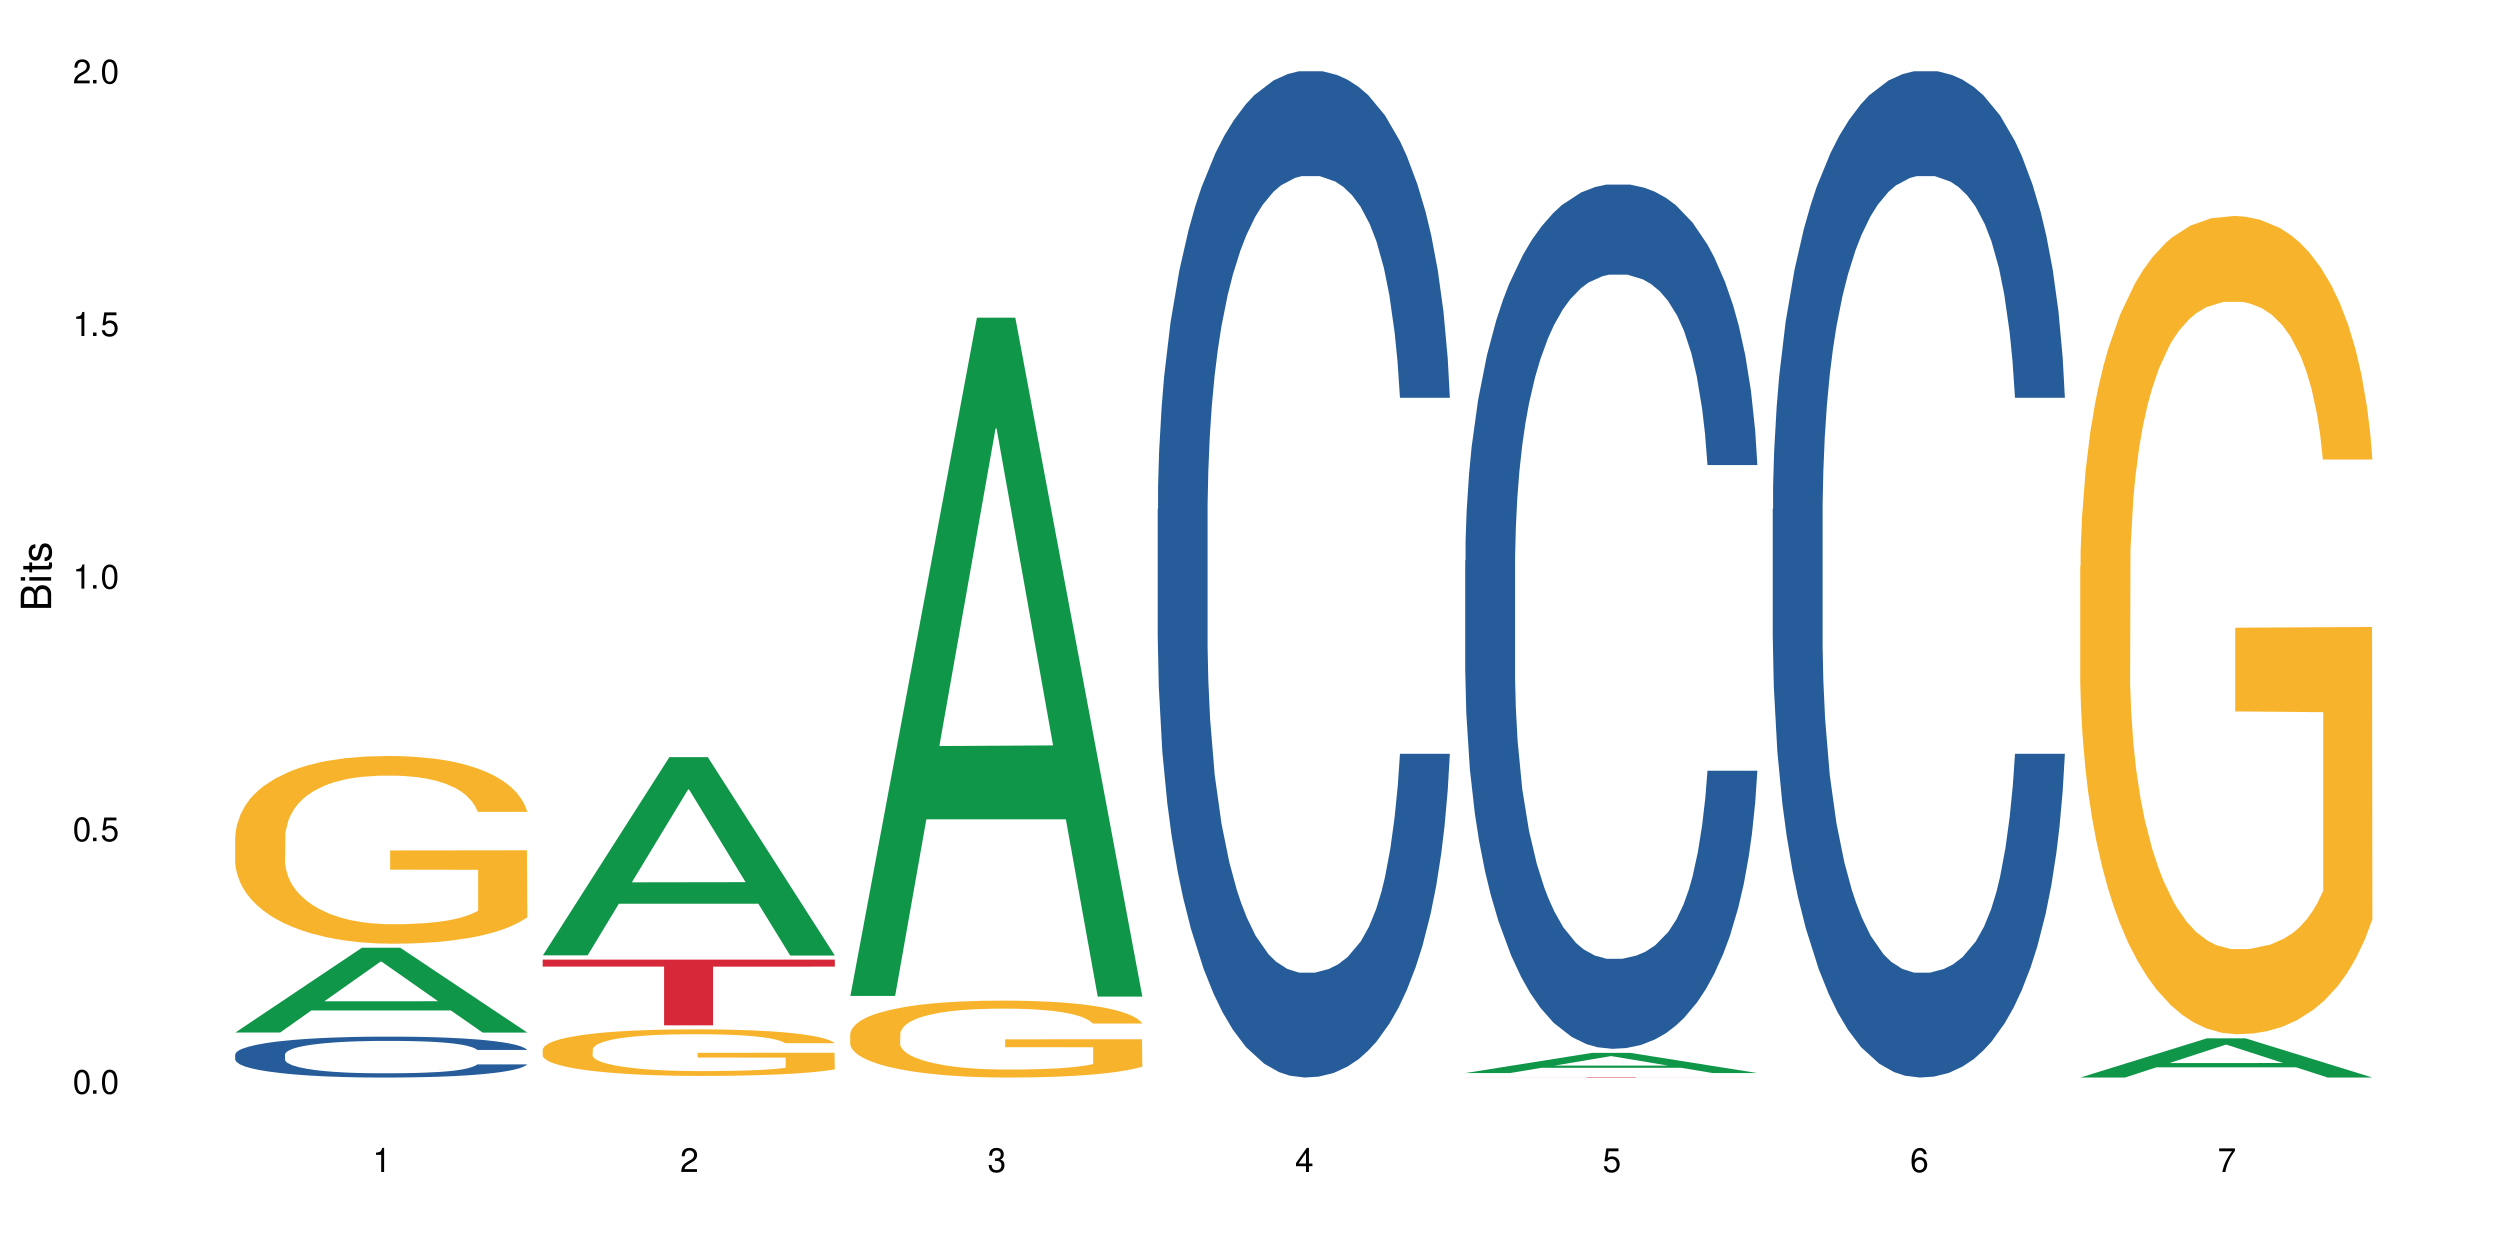
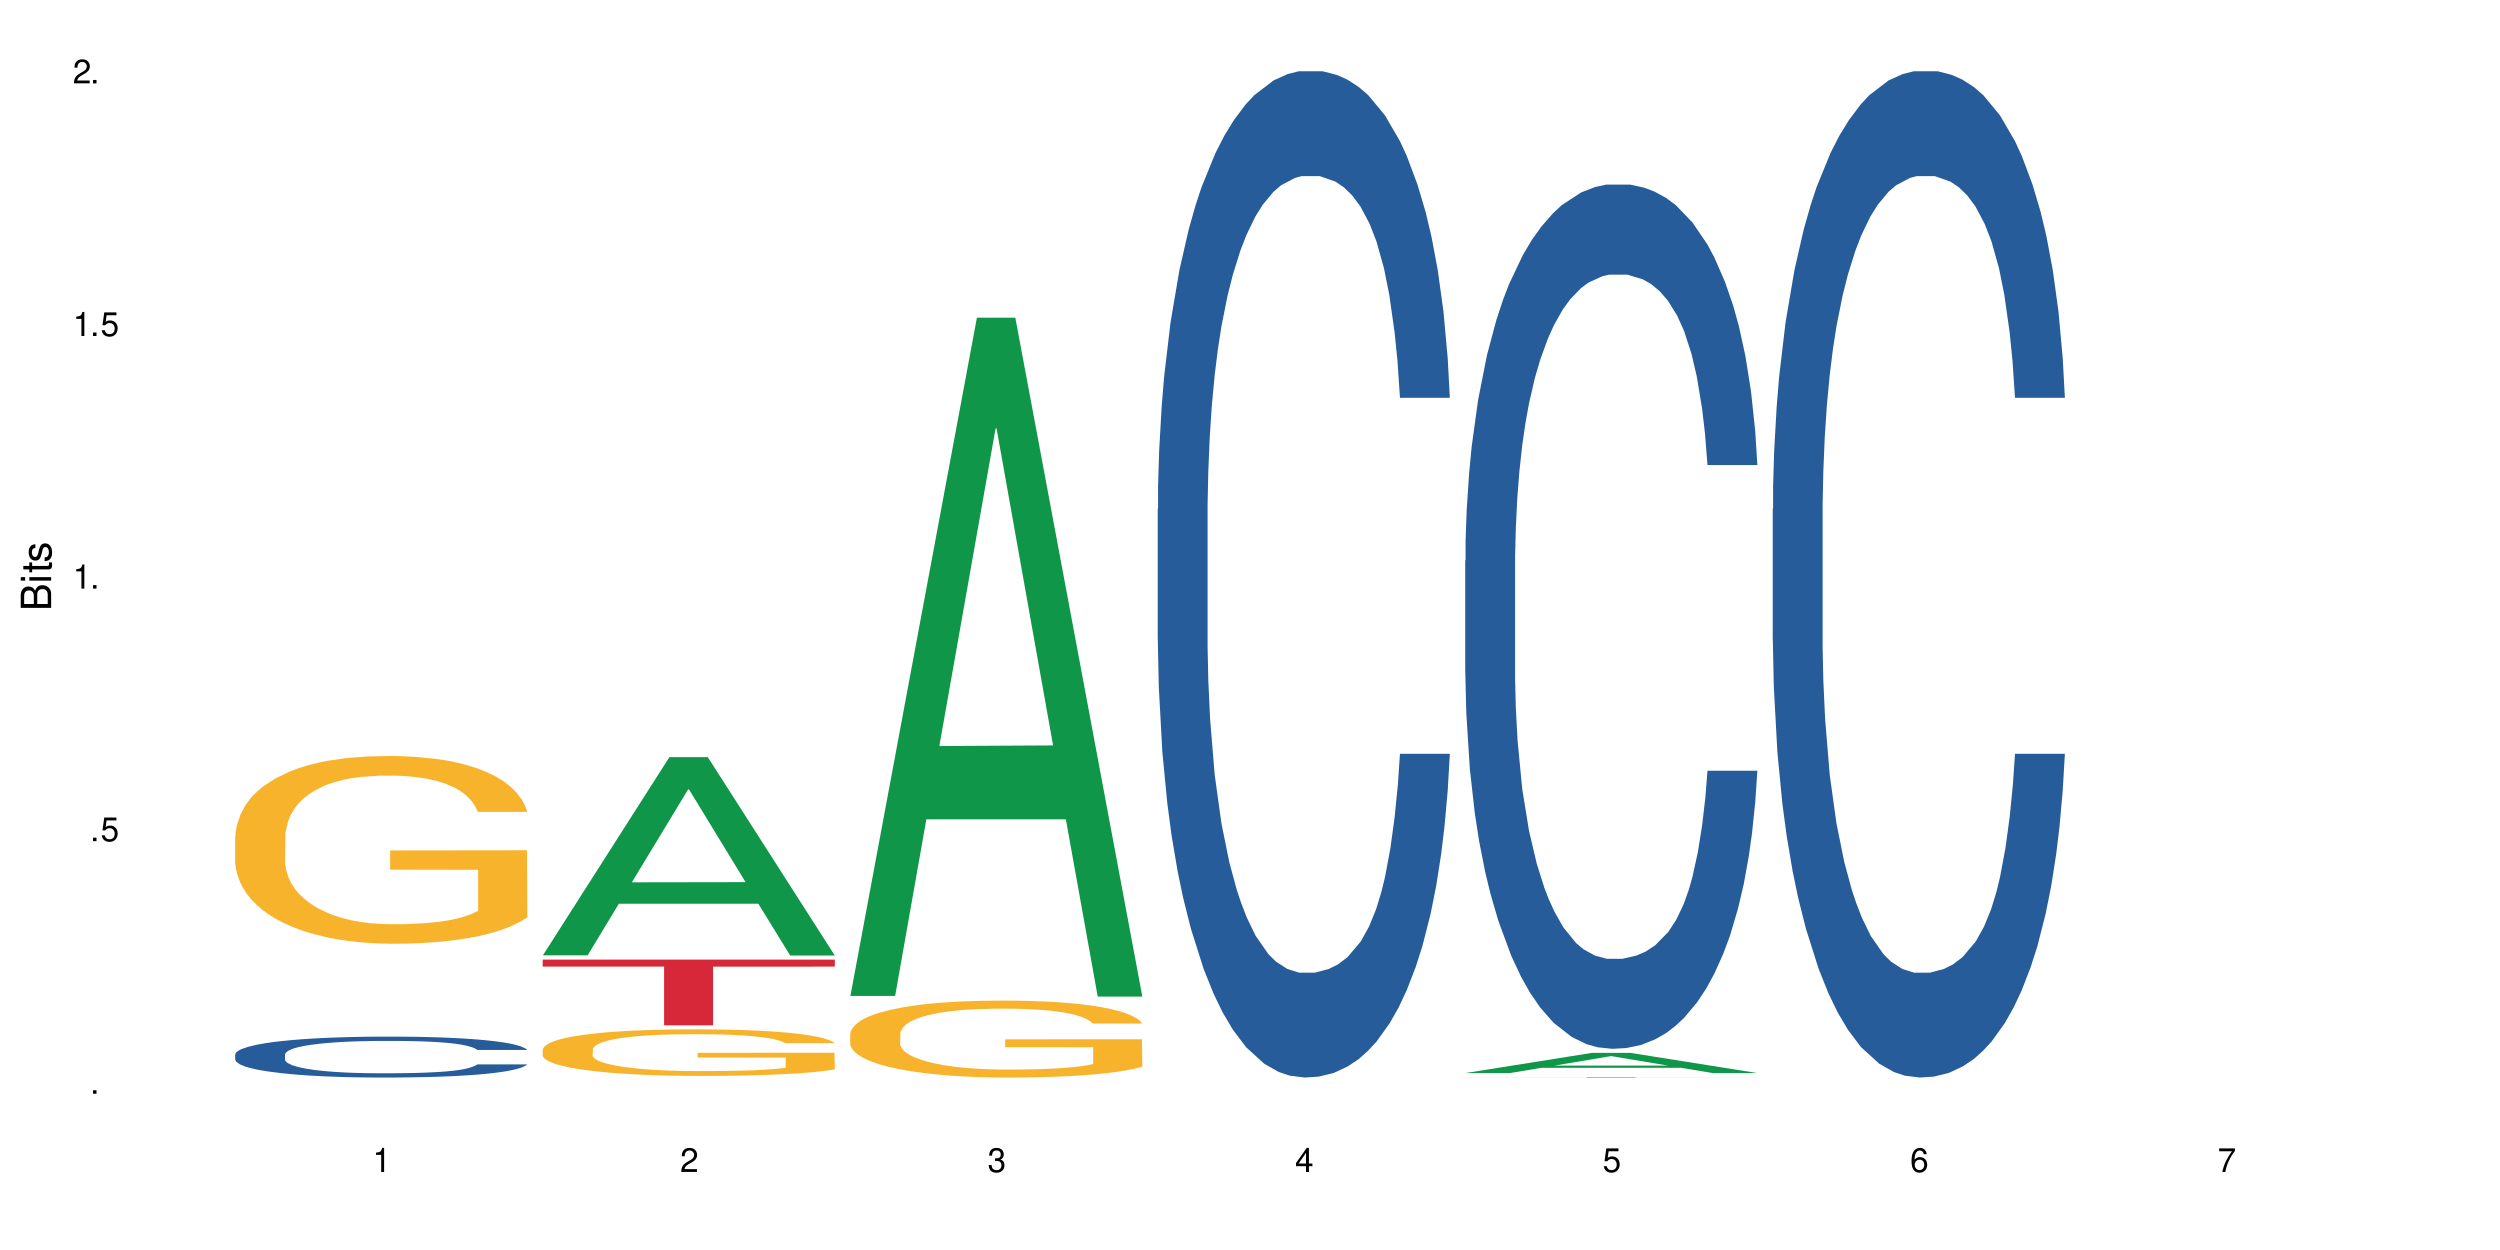
<svg xmlns="http://www.w3.org/2000/svg" xmlns:xlink="http://www.w3.org/1999/xlink" width="720" height="360" viewBox="0 0 720 360">
  <defs>
    <g>
      <g id="glyph-0-0">
</g>
      <g id="glyph-0-1">
-         <path d="M 2.641 -6.938 C 2 -6.938 1.422 -6.656 1.078 -6.172 C 0.641 -5.562 0.406 -4.641 0.406 -3.359 C 0.406 -1.016 1.188 0.219 2.641 0.219 C 4.078 0.219 4.859 -1.016 4.859 -3.297 C 4.859 -4.641 4.656 -5.547 4.203 -6.172 C 3.844 -6.656 3.281 -6.938 2.641 -6.938 Z M 2.641 -6.188 C 3.547 -6.188 4 -5.25 4 -3.375 C 4 -1.406 3.562 -0.484 2.625 -0.484 C 1.734 -0.484 1.281 -1.438 1.281 -3.344 C 1.281 -5.25 1.734 -6.188 2.641 -6.188 Z M 2.641 -6.188 " />
-       </g>
+         </g>
      <g id="glyph-0-2">
        <path d="M 1.828 -1 L 0.828 -1 L 0.828 0 L 1.828 0 Z M 1.828 -1 " />
      </g>
      <g id="glyph-0-3">
        <path d="M 4.562 -6.797 L 1.062 -6.797 L 0.547 -3.094 L 1.328 -3.094 C 1.719 -3.562 2.047 -3.734 2.578 -3.734 C 3.484 -3.734 4.062 -3.109 4.062 -2.094 C 4.062 -1.125 3.484 -0.531 2.578 -0.531 C 1.828 -0.531 1.375 -0.906 1.188 -1.672 L 0.328 -1.672 C 0.453 -1.109 0.547 -0.844 0.75 -0.594 C 1.125 -0.078 1.828 0.219 2.594 0.219 C 3.969 0.219 4.922 -0.781 4.922 -2.219 C 4.922 -3.562 4.031 -4.484 2.719 -4.484 C 2.25 -4.484 1.859 -4.359 1.469 -4.062 L 1.734 -5.969 L 4.562 -5.969 Z M 4.562 -6.797 " />
      </g>
      <g id="glyph-0-4">
        <path d="M 2.484 -4.938 L 2.484 0 L 3.328 0 L 3.328 -6.938 L 2.766 -6.938 C 2.469 -5.875 2.281 -5.734 0.984 -5.562 L 0.984 -4.938 Z M 2.484 -4.938 " />
      </g>
      <g id="glyph-0-5">
        <path d="M 4.859 -0.828 L 1.281 -0.828 C 1.359 -1.406 1.672 -1.781 2.5 -2.281 L 3.469 -2.828 C 4.406 -3.344 4.906 -4.062 4.906 -4.906 C 4.906 -5.484 4.672 -6.031 4.266 -6.406 C 3.859 -6.766 3.375 -6.938 2.719 -6.938 C 1.859 -6.938 1.219 -6.625 0.844 -6.031 C 0.609 -5.672 0.5 -5.234 0.484 -4.531 L 1.328 -4.531 C 1.359 -5.016 1.406 -5.281 1.531 -5.516 C 1.75 -5.938 2.188 -6.203 2.703 -6.203 C 3.469 -6.203 4.031 -5.641 4.031 -4.891 C 4.031 -4.344 3.719 -3.859 3.125 -3.516 L 2.234 -3 C 0.812 -2.172 0.406 -1.531 0.328 -0.016 L 4.859 -0.016 Z M 4.859 -0.828 " />
      </g>
      <g id="glyph-0-6">
        <path d="M 2.125 -3.188 L 2.578 -3.188 C 3.5 -3.188 3.984 -2.766 3.984 -1.922 C 3.984 -1.062 3.469 -0.531 2.594 -0.531 C 1.656 -0.531 1.203 -1 1.156 -2.016 L 0.312 -2.016 C 0.344 -1.453 0.438 -1.094 0.609 -0.781 C 0.953 -0.109 1.625 0.219 2.547 0.219 C 3.953 0.219 4.859 -0.625 4.859 -1.938 C 4.859 -2.828 4.516 -3.297 3.703 -3.594 C 4.344 -3.844 4.656 -4.328 4.656 -5.031 C 4.656 -6.219 3.875 -6.938 2.578 -6.938 C 1.203 -6.938 0.484 -6.172 0.453 -4.703 L 1.297 -4.703 C 1.312 -5.125 1.344 -5.359 1.453 -5.578 C 1.641 -5.969 2.062 -6.203 2.594 -6.203 C 3.344 -6.203 3.797 -5.75 3.797 -5 C 3.797 -4.516 3.609 -4.219 3.25 -4.047 C 3.016 -3.953 2.703 -3.922 2.125 -3.906 Z M 2.125 -3.188 " />
      </g>
      <g id="glyph-0-7">
        <path d="M 3.141 -1.672 L 3.141 0 L 3.984 0 L 3.984 -1.672 L 4.984 -1.672 L 4.984 -2.438 L 3.984 -2.438 L 3.984 -6.938 L 3.359 -6.938 L 0.266 -2.578 L 0.266 -1.672 Z M 3.141 -2.438 L 1 -2.438 L 3.141 -5.5 Z M 3.141 -2.438 " />
      </g>
      <g id="glyph-0-8">
        <path d="M 4.781 -5.125 C 4.609 -6.266 3.891 -6.938 2.844 -6.938 C 2.094 -6.938 1.422 -6.578 1.031 -5.953 C 0.594 -5.266 0.406 -4.422 0.406 -3.172 C 0.406 -2 0.578 -1.25 0.984 -0.641 C 1.359 -0.078 1.953 0.219 2.703 0.219 C 3.984 0.219 4.922 -0.75 4.922 -2.094 C 4.922 -3.375 4.062 -4.281 2.844 -4.281 C 2.172 -4.281 1.641 -4.031 1.281 -3.516 C 1.281 -5.234 1.828 -6.188 2.797 -6.188 C 3.391 -6.188 3.797 -5.797 3.938 -5.125 Z M 2.734 -3.531 C 3.547 -3.531 4.062 -2.953 4.062 -2.031 C 4.062 -1.156 3.484 -0.531 2.703 -0.531 C 1.922 -0.531 1.328 -1.188 1.328 -2.078 C 1.328 -2.938 1.906 -3.531 2.734 -3.531 Z M 2.734 -3.531 " />
      </g>
      <g id="glyph-0-9">
        <path d="M 4.984 -6.797 L 0.438 -6.797 L 0.438 -5.969 L 4.109 -5.969 C 2.5 -3.656 1.828 -2.234 1.328 0 L 2.219 0 C 2.594 -2.172 3.453 -4.047 4.984 -6.094 Z M 4.984 -6.797 " />
      </g>
      <g id="glyph-1-0">
</g>
      <g id="glyph-1-1">
        <path d="M 0 -0.953 L 0 -4.891 C 0 -5.719 -0.234 -6.344 -0.734 -6.797 C -1.188 -7.234 -1.812 -7.469 -2.5 -7.469 C -3.547 -7.469 -4.188 -7 -4.625 -5.875 C -4.984 -6.688 -5.625 -7.094 -6.531 -7.094 C -7.172 -7.094 -7.734 -6.859 -8.141 -6.391 C -8.562 -5.922 -8.75 -5.344 -8.75 -4.5 L -8.75 -0.953 Z M -4.984 -2.062 L -7.766 -2.062 L -7.766 -4.219 C -7.766 -4.844 -7.688 -5.203 -7.453 -5.5 C -7.219 -5.812 -6.859 -5.969 -6.375 -5.969 C -5.891 -5.969 -5.531 -5.812 -5.297 -5.5 C -5.062 -5.203 -4.984 -4.844 -4.984 -4.219 Z M -0.984 -2.062 L -4 -2.062 L -4 -4.781 C -4 -5.766 -3.438 -6.359 -2.484 -6.359 C -1.547 -6.359 -0.984 -5.766 -0.984 -4.781 Z M -0.984 -2.062 " />
      </g>
      <g id="glyph-1-2">
        <path d="M -6.281 -1.797 L -6.281 -0.797 L 0 -0.797 L 0 -1.797 Z M -8.75 -1.797 L -8.75 -0.797 L -7.484 -0.797 L -7.484 -1.797 Z M -8.75 -1.797 " />
      </g>
      <g id="glyph-1-3">
        <path d="M -6.281 -3.047 L -6.281 -2.016 L -8.016 -2.016 L -8.016 -1.016 L -6.281 -1.016 L -6.281 -0.172 L -5.469 -0.172 L -5.469 -1.016 L -0.719 -1.016 C -0.078 -1.016 0.281 -1.453 0.281 -2.234 C 0.281 -2.5 0.25 -2.719 0.188 -3.047 L -0.641 -3.047 C -0.609 -2.906 -0.594 -2.766 -0.594 -2.562 C -0.594 -2.141 -0.719 -2.016 -1.156 -2.016 L -5.469 -2.016 L -5.469 -3.047 Z M -6.281 -3.047 " />
      </g>
      <g id="glyph-1-4">
        <path d="M -4.531 -5.25 C -5.766 -5.25 -6.469 -4.422 -6.469 -2.969 C -6.469 -1.516 -5.719 -0.562 -4.547 -0.562 C -3.562 -0.562 -3.094 -1.062 -2.734 -2.562 L -2.516 -3.484 C -2.344 -4.188 -2.094 -4.469 -1.641 -4.469 C -1.047 -4.469 -0.641 -3.875 -0.641 -3 C -0.641 -2.453 -0.797 -2 -1.062 -1.75 C -1.25 -1.594 -1.422 -1.531 -1.875 -1.469 L -1.875 -0.406 C -0.422 -0.453 0.281 -1.266 0.281 -2.922 C 0.281 -4.5 -0.5 -5.516 -1.719 -5.516 C -2.656 -5.516 -3.172 -4.984 -3.469 -3.734 L -3.703 -2.766 C -3.891 -1.953 -4.156 -1.609 -4.594 -1.609 C -5.188 -1.609 -5.547 -2.125 -5.547 -2.938 C -5.547 -3.75 -5.203 -4.172 -4.531 -4.203 Z M -4.531 -5.25 " />
      </g>
    </g>
  </defs>
  <rect x="-72" y="-36" width="864" height="432" fill="rgb(100%, 100%, 100%)" fill-opacity="1" />
-   <path fill-rule="nonzero" fill="rgb(6.275%, 58.824%, 28.235%)" fill-opacity="1" d="M 67.73 297.367 L 67.82 297.344 L 104.227 272.953 L 115.281 272.953 L 151.867 297.391 L 139.012 297.391 L 129.844 291.012 L 89.664 291.012 L 80.676 297.367 L 67.73 297.367 L 93.527 288.375 L 126.156 288.352 L 109.887 276.949 L 109.707 276.926 L 109.527 276.992 L 93.438 288.352 L 93.527 288.375 Z M 67.73 297.367 " />
  <path fill-rule="nonzero" fill="rgb(14.51%, 36.078%, 60%)" fill-opacity="1" d="M 67.73 303.68 L 67.832 303.668 L 67.832 303.41 L 68.141 303 L 68.859 302.484 L 69.578 302.129 L 71.426 301.496 L 73.988 300.879 L 76.656 300.406 L 78.605 300.129 L 80.352 299.91 L 84.352 299.512 L 86.918 299.309 L 89.688 299.125 L 93.074 298.941 L 95.535 298.836 L 101.078 298.664 L 105.18 298.586 L 108.363 298.555 L 115.238 298.555 L 119.34 298.598 L 122.316 298.652 L 125.598 298.738 L 128.371 298.836 L 133.191 299.07 L 137.5 299.375 L 139.449 299.547 L 142.527 299.879 L 144.891 300.203 L 146.531 300.48 L 148.379 300.879 L 150.02 301.363 L 151.25 301.914 L 151.867 302.379 L 137.5 302.379 L 136.785 301.945 L 135.961 301.613 L 134.422 301.172 L 132.883 300.859 L 130.73 300.547 L 128.781 300.344 L 126.113 300.137 L 123.754 300.008 L 121.289 299.91 L 118.93 299.848 L 114.414 299.781 L 109.184 299.781 L 107.234 299.805 L 103.23 299.891 L 101.078 299.965 L 98 300.117 L 95.844 300.258 L 93.281 300.473 L 91.535 300.656 L 89.379 300.934 L 87.84 301.184 L 86.098 301.539 L 85.07 301.805 L 84.148 302.109 L 83.328 302.465 L 82.711 302.84 L 82.301 303.238 L 82.094 303.625 L 82.094 305.293 L 82.301 305.684 L 82.812 306.133 L 84.148 306.789 L 86.098 307.359 L 88.355 307.812 L 90.508 308.137 L 91.742 308.285 L 93.383 308.461 L 95.945 308.676 L 99.641 308.891 L 101.797 308.977 L 105.078 309.062 L 108.465 309.105 L 112.98 309.105 L 116.98 309.062 L 119.648 309.008 L 122.418 308.922 L 126.215 308.738 L 128.574 308.566 L 130.629 308.363 L 132.168 308.156 L 133.191 307.984 L 134.73 307.652 L 135.961 307.285 L 136.887 306.91 L 137.5 306.543 L 151.867 306.543 L 151.25 306.973 L 150.328 307.395 L 149.402 307.707 L 147.969 308.082 L 146.324 308.418 L 143.965 308.793 L 142.016 309.039 L 139.449 309.309 L 137.09 309.516 L 134.527 309.699 L 130.73 309.914 L 128.266 310.02 L 125.598 310.117 L 122.418 310.203 L 118.418 310.277 L 114.109 310.32 L 110.105 310.332 L 105.797 310.312 L 102.617 310.27 L 98.41 310.172 L 93.176 309.977 L 89.379 309.773 L 86.406 309.566 L 83.84 309.352 L 80.969 309.062 L 77.273 308.59 L 75.016 308.223 L 73.477 307.922 L 71.734 307.5 L 70.5 307.125 L 69.066 306.523 L 68.039 305.758 L 67.73 305.164 Z M 67.73 303.68 " />
  <path fill-rule="nonzero" fill="rgb(96.863%, 70.196%, 16.863%)" fill-opacity="1" d="M 67.73 240.879 L 67.832 240.832 L 67.832 239.844 L 68.242 237.621 L 69.27 234.559 L 70.605 232.043 L 72.039 230.066 L 72.965 229.027 L 74.504 227.547 L 75.836 226.461 L 79.223 224.238 L 83.531 222.164 L 85.891 221.277 L 88.559 220.438 L 92.355 219.5 L 94.102 219.152 L 99.438 218.363 L 105.488 217.871 L 112.16 217.723 L 115.238 217.77 L 119.441 217.969 L 125.188 218.512 L 128.473 219.004 L 131.039 219.5 L 133.707 220.141 L 136.988 221.129 L 140.066 222.312 L 142.527 223.5 L 144.992 224.98 L 147.043 226.559 L 148.789 228.289 L 150.328 230.363 L 151.25 232.09 L 151.867 233.82 L 137.605 233.82 L 136.785 232.09 L 135.859 230.758 L 134.32 229.129 L 132.781 227.941 L 131.242 227.004 L 128.371 225.723 L 125.906 224.93 L 122.828 224.238 L 119.855 223.797 L 116.469 223.5 L 114.414 223.398 L 108.977 223.398 L 104.055 223.746 L 101.18 224.141 L 99.129 224.535 L 96.254 225.277 L 94.512 225.867 L 93.484 226.266 L 90.406 227.793 L 88.355 229.176 L 87.227 230.117 L 85.789 231.598 L 84.762 232.93 L 83.633 234.906 L 83.02 236.387 L 82.199 239.746 L 82.094 248.633 L 82.402 250.508 L 83.02 252.535 L 83.84 254.312 L 85.07 256.188 L 86.301 257.621 L 88.457 259.547 L 90.305 260.828 L 91.742 261.668 L 94.512 263 L 95.641 263.445 L 98.309 264.336 L 101.078 265.027 L 104.465 265.617 L 107.027 265.914 L 111.133 266.16 L 116.363 266.16 L 122.52 265.867 L 126.422 265.469 L 129.09 265.074 L 130.832 264.73 L 132.988 264.188 L 134.527 263.691 L 135.961 263.148 L 137.707 262.309 L 137.707 250.508 L 112.363 250.461 L 112.363 244.93 L 151.762 244.879 L 151.867 264.188 L 149.711 265.52 L 147.043 266.805 L 144.48 267.793 L 141.812 268.629 L 138.016 269.57 L 134.938 270.16 L 130.215 270.852 L 125.906 271.297 L 121.395 271.594 L 117.391 271.742 L 112.672 271.793 L 108.465 271.691 L 103.949 271.395 L 100.359 271 L 97.074 270.508 L 93.793 269.867 L 89.688 268.828 L 87.02 267.988 L 84.25 266.953 L 81.48 265.719 L 79.016 264.383 L 77.375 263.348 L 75.734 262.164 L 73.988 260.68 L 72.348 259.004 L 71.117 257.473 L 69.988 255.742 L 69.168 254.113 L 68.348 251.891 L 67.938 250.113 L 67.73 248.582 Z M 67.73 240.879 " />
  <path fill-rule="nonzero" fill="rgb(6.275%, 58.824%, 28.235%)" fill-opacity="1" d="M 156.293 275.145 L 156.383 275.09 L 192.789 218.051 L 203.844 218.051 L 240.43 275.195 L 227.574 275.195 L 218.406 260.281 L 178.227 260.281 L 169.238 275.145 L 156.293 275.145 L 182.094 254.109 L 214.723 254.055 L 198.453 227.387 L 198.273 227.336 L 198.094 227.496 L 182.004 254.055 L 182.094 254.109 Z M 156.293 275.145 " />
  <path fill-rule="nonzero" fill="rgb(96.863%, 70.196%, 16.863%)" fill-opacity="1" d="M 156.293 302.195 L 156.398 302.184 L 156.398 301.941 L 156.809 301.387 L 157.832 300.629 L 159.168 300.004 L 160.605 299.516 L 161.527 299.258 L 163.066 298.891 L 164.398 298.621 L 167.785 298.07 L 172.094 297.555 L 174.457 297.332 L 177.121 297.125 L 180.918 296.895 L 182.664 296.809 L 188 296.609 L 194.051 296.488 L 200.723 296.453 L 203.801 296.465 L 208.008 296.512 L 213.754 296.648 L 217.035 296.77 L 219.602 296.895 L 222.27 297.051 L 225.551 297.297 L 228.629 297.59 L 231.094 297.887 L 233.555 298.254 L 235.605 298.645 L 237.352 299.074 L 238.891 299.586 L 239.812 300.016 L 240.43 300.445 L 226.168 300.445 L 225.348 300.016 L 224.422 299.688 L 222.883 299.281 L 221.344 298.988 L 219.805 298.754 L 216.934 298.438 L 214.473 298.238 L 211.395 298.07 L 208.418 297.957 L 205.031 297.887 L 202.98 297.859 L 197.543 297.859 L 192.617 297.945 L 189.742 298.043 L 187.691 298.141 L 184.816 298.324 L 183.074 298.473 L 182.047 298.57 L 178.969 298.949 L 176.918 299.293 L 175.789 299.527 L 174.352 299.895 L 173.328 300.223 L 172.199 300.715 L 171.582 301.082 L 170.762 301.914 L 170.66 304.121 L 170.965 304.586 L 171.582 305.086 L 172.402 305.527 L 173.633 305.996 L 174.867 306.348 L 177.02 306.828 L 178.867 307.145 L 180.305 307.355 L 183.074 307.684 L 184.203 307.797 L 186.871 308.016 L 189.641 308.188 L 193.027 308.336 L 195.59 308.406 L 199.695 308.469 L 204.93 308.469 L 211.086 308.395 L 214.984 308.297 L 217.652 308.199 L 219.395 308.113 L 221.551 307.98 L 223.09 307.855 L 224.527 307.723 L 226.27 307.512 L 226.27 304.586 L 200.926 304.574 L 200.926 303.203 L 240.328 303.188 L 240.43 307.98 L 238.273 308.309 L 235.605 308.629 L 233.043 308.871 L 230.375 309.082 L 226.578 309.312 L 223.5 309.461 L 218.781 309.633 L 214.473 309.742 L 209.957 309.816 L 205.953 309.852 L 201.234 309.863 L 197.027 309.84 L 192.512 309.766 L 188.922 309.668 L 185.641 309.547 L 182.355 309.387 L 178.25 309.129 L 175.582 308.922 L 172.812 308.664 L 170.043 308.359 L 167.582 308.027 L 165.938 307.77 L 164.297 307.477 L 162.555 307.109 L 160.91 306.691 L 159.68 306.312 L 158.551 305.883 L 157.73 305.48 L 156.91 304.93 L 156.5 304.488 L 156.293 304.109 Z M 156.293 302.195 " />
  <path fill-rule="nonzero" fill="rgb(83.922%, 15.686%, 22.353%)" fill-opacity="1" d="M 156.293 276.359 L 240.43 276.359 L 240.43 278.387 L 205.363 278.406 L 205.363 295.289 L 191.258 295.289 L 191.258 278.422 L 191.051 278.387 L 156.293 278.387 Z M 156.293 276.359 " />
  <path fill-rule="nonzero" fill="rgb(6.275%, 58.824%, 28.235%)" fill-opacity="1" d="M 244.859 286.828 L 244.949 286.645 L 281.352 91.484 L 292.41 91.484 L 328.992 287.012 L 316.141 287.012 L 306.969 235.973 L 266.789 235.973 L 257.801 286.828 L 244.859 286.828 L 270.656 214.859 L 303.285 214.676 L 287.016 123.43 L 286.836 123.246 L 286.656 123.797 L 270.566 214.676 L 270.656 214.859 Z M 244.859 286.828 " />
  <path fill-rule="nonzero" fill="rgb(96.863%, 70.196%, 16.863%)" fill-opacity="1" d="M 244.859 297.664 L 244.961 297.645 L 244.961 297.242 L 245.371 296.328 L 246.398 295.074 L 247.73 294.043 L 249.168 293.234 L 250.09 292.809 L 251.629 292.203 L 252.965 291.758 L 256.348 290.848 L 260.66 289.996 L 263.02 289.633 L 265.688 289.289 L 269.484 288.902 L 271.227 288.762 L 276.562 288.438 L 282.617 288.234 L 289.285 288.176 L 292.363 288.195 L 296.57 288.277 L 302.316 288.5 L 305.598 288.699 L 308.164 288.902 L 310.832 289.168 L 314.117 289.57 L 317.195 290.059 L 319.656 290.543 L 322.117 291.148 L 324.172 291.797 L 325.914 292.504 L 327.453 293.355 L 328.379 294.062 L 328.992 294.773 L 314.73 294.773 L 313.91 294.062 L 312.988 293.516 L 311.449 292.848 L 309.91 292.363 L 308.371 291.98 L 305.496 291.453 L 303.035 291.129 L 299.957 290.848 L 296.98 290.664 L 293.594 290.543 L 291.543 290.504 L 286.105 290.504 L 281.18 290.645 L 278.309 290.805 L 276.254 290.969 L 273.383 291.27 L 271.637 291.516 L 270.613 291.676 L 267.535 292.305 L 265.48 292.871 L 264.352 293.254 L 262.918 293.859 L 261.891 294.406 L 260.762 295.219 L 260.145 295.824 L 259.324 297.199 L 259.223 300.844 L 259.531 301.609 L 260.145 302.441 L 260.965 303.168 L 262.199 303.938 L 263.43 304.523 L 265.582 305.312 L 267.43 305.84 L 268.867 306.184 L 271.637 306.73 L 272.766 306.914 L 275.434 307.277 L 278.203 307.559 L 281.59 307.805 L 284.156 307.926 L 288.258 308.027 L 293.492 308.027 L 299.648 307.902 L 303.547 307.742 L 306.215 307.582 L 307.961 307.438 L 310.113 307.215 L 311.652 307.016 L 313.09 306.793 L 314.832 306.449 L 314.832 301.609 L 289.492 301.59 L 289.492 299.324 L 328.891 299.305 L 328.992 307.215 L 326.84 307.762 L 324.172 308.289 L 321.605 308.695 L 318.938 309.039 L 315.141 309.422 L 312.062 309.664 L 307.344 309.949 L 303.035 310.129 L 298.52 310.25 L 294.52 310.312 L 289.797 310.332 L 285.59 310.293 L 281.078 310.172 L 277.484 310.008 L 274.203 309.805 L 270.918 309.543 L 266.816 309.117 L 264.148 308.773 L 261.379 308.348 L 258.605 307.844 L 256.145 307.297 L 254.504 306.871 L 252.859 306.387 L 251.117 305.781 L 249.477 305.09 L 248.242 304.465 L 247.113 303.758 L 246.293 303.09 L 245.473 302.176 L 245.062 301.449 L 244.859 300.82 Z M 244.859 297.664 " />
  <path fill-rule="nonzero" fill="rgb(14.51%, 36.078%, 60%)" fill-opacity="1" d="M 333.422 146.621 L 333.523 146.355 L 333.523 140 L 333.832 129.934 L 334.551 117.215 L 335.27 108.477 L 337.113 92.844 L 339.68 77.746 L 342.348 66.09 L 344.297 59.203 L 346.043 53.902 L 350.043 44.102 L 352.609 39.07 L 355.379 34.566 L 358.766 30.062 L 361.227 27.414 L 366.766 23.176 L 370.871 21.32 L 374.051 20.527 L 380.926 20.527 L 385.031 21.586 L 388.008 22.91 L 391.289 25.031 L 394.059 27.414 L 398.883 33.242 L 403.191 40.66 L 405.141 44.898 L 408.219 53.109 L 410.578 61.055 L 412.223 67.945 L 414.066 77.746 L 415.711 89.668 L 416.941 103.176 L 417.555 114.566 L 403.191 114.566 L 402.473 103.973 L 401.652 95.758 L 400.113 84.898 L 398.574 77.215 L 396.422 69.535 L 394.469 64.5 L 391.805 59.469 L 389.441 56.289 L 386.98 53.902 L 384.621 52.316 L 380.105 50.727 L 374.875 50.727 L 372.922 51.254 L 368.922 53.375 L 366.766 55.23 L 363.688 58.938 L 361.535 62.383 L 358.969 67.68 L 357.227 72.184 L 355.07 79.07 L 353.531 85.164 L 351.789 93.906 L 350.762 100.527 L 349.836 107.945 L 349.016 116.688 L 348.402 125.957 L 347.992 135.762 L 347.785 145.297 L 347.785 186.355 L 347.992 195.895 L 348.504 207.02 L 349.836 223.18 L 351.789 237.219 L 354.043 248.344 L 356.199 256.293 L 357.43 260 L 359.07 264.238 L 361.637 269.535 L 365.332 274.836 L 367.484 276.953 L 370.77 279.074 L 374.156 280.133 L 378.668 280.133 L 382.672 279.074 L 385.34 277.75 L 388.109 275.629 L 391.906 271.125 L 394.266 266.887 L 396.316 261.855 L 397.855 256.82 L 398.883 252.582 L 400.422 244.371 L 401.652 235.363 L 402.578 226.094 L 403.191 217.086 L 417.555 217.086 L 416.941 227.684 L 416.016 238.012 L 415.094 245.695 L 413.656 254.969 L 412.016 263.18 L 409.656 272.449 L 407.707 278.543 L 405.141 285.168 L 402.781 290.199 L 400.215 294.703 L 396.422 300 L 393.957 302.648 L 391.289 305.035 L 388.109 307.152 L 384.109 309.008 L 379.797 310.066 L 375.797 310.332 L 371.488 309.801 L 368.305 308.742 L 364.102 306.359 L 358.867 301.59 L 355.07 296.559 L 352.094 291.523 L 349.531 286.227 L 346.656 279.074 L 342.965 267.418 L 340.707 258.41 L 339.168 250.992 L 337.422 240.664 L 336.191 231.391 L 334.754 216.555 L 333.73 197.746 L 333.422 183.18 Z M 333.422 146.621 " />
  <path fill-rule="nonzero" fill="rgb(6.275%, 58.824%, 28.235%)" fill-opacity="1" d="M 421.984 309.035 L 422.074 309.031 L 458.48 303.23 L 469.535 303.23 L 506.121 309.039 L 493.266 309.039 L 484.098 307.523 L 443.918 307.523 L 434.93 309.035 L 421.984 309.035 L 447.781 306.895 L 480.41 306.891 L 464.141 304.18 L 463.961 304.172 L 463.781 304.191 L 447.691 306.891 L 447.781 306.895 Z M 421.984 309.035 " />
  <path fill-rule="nonzero" fill="rgb(14.51%, 36.078%, 60%)" fill-opacity="1" d="M 421.984 161.461 L 422.086 161.234 L 422.086 155.773 L 422.395 147.129 L 423.113 136.207 L 423.832 128.699 L 425.68 115.273 L 428.242 102.309 L 430.91 92.297 L 432.859 86.379 L 434.605 81.832 L 438.605 73.414 L 441.172 69.09 L 443.941 65.223 L 447.328 61.355 L 449.789 59.078 L 455.332 55.438 L 459.434 53.848 L 462.617 53.164 L 469.488 53.164 L 473.594 54.074 L 476.57 55.211 L 479.852 57.031 L 482.625 59.078 L 487.445 64.086 L 491.754 70.453 L 493.703 74.094 L 496.781 81.148 L 499.145 87.973 L 500.785 93.887 L 502.633 102.309 L 504.273 112.543 L 505.504 124.148 L 506.121 133.93 L 491.754 133.93 L 491.035 124.832 L 490.215 117.777 L 488.676 108.449 L 487.137 101.852 L 484.984 95.254 L 483.035 90.93 L 480.367 86.609 L 478.008 83.879 L 475.543 81.832 L 473.184 80.465 L 468.668 79.102 L 463.438 79.102 L 461.488 79.555 L 457.484 81.375 L 455.332 82.969 L 452.254 86.152 L 450.098 89.109 L 447.531 93.66 L 445.789 97.527 L 443.633 103.445 L 442.094 108.676 L 440.352 116.184 L 439.324 121.875 L 438.402 128.242 L 437.582 135.75 L 436.965 143.715 L 436.555 152.133 L 436.348 160.324 L 436.348 195.59 L 436.555 203.777 L 437.066 213.336 L 438.402 227.215 L 440.352 239.27 L 442.609 248.828 L 444.762 255.652 L 445.992 258.836 L 447.637 262.477 L 450.199 267.027 L 453.895 271.578 L 456.051 273.398 L 459.332 275.219 L 462.719 276.129 L 467.234 276.129 L 471.234 275.219 L 473.902 274.082 L 476.672 272.262 L 480.469 268.395 L 482.828 264.754 L 484.879 260.43 L 486.418 256.109 L 487.445 252.469 L 488.984 245.414 L 490.215 237.68 L 491.141 229.715 L 491.754 221.98 L 506.121 221.98 L 505.504 231.082 L 504.582 239.953 L 503.656 246.551 L 502.223 254.516 L 500.578 261.566 L 498.219 269.531 L 496.27 274.766 L 493.703 280.453 L 491.344 284.773 L 488.781 288.641 L 484.984 293.191 L 482.52 295.469 L 479.852 297.516 L 476.672 299.336 L 472.672 300.93 L 468.363 301.84 L 464.359 302.066 L 460.051 301.609 L 456.871 300.699 L 452.664 298.652 L 447.43 294.559 L 443.633 290.234 L 440.66 285.914 L 438.094 281.363 L 435.219 275.219 L 431.527 265.207 L 429.27 257.473 L 427.73 251.102 L 425.984 242.23 L 424.754 234.266 L 423.32 221.523 L 422.293 205.371 L 421.984 192.859 Z M 421.984 161.461 " />
  <path fill-rule="nonzero" fill="rgb(83.922%, 15.686%, 22.353%)" fill-opacity="1" d="M 421.984 310.203 L 506.121 310.203 L 506.121 310.219 L 471.055 310.219 L 471.055 310.332 L 456.945 310.332 L 456.945 310.219 L 421.984 310.219 Z M 421.984 310.203 " />
  <path fill-rule="nonzero" fill="rgb(14.51%, 36.078%, 60%)" fill-opacity="1" d="M 510.547 146.621 L 510.652 146.355 L 510.652 140 L 510.957 129.934 L 511.676 117.215 L 512.395 108.477 L 514.242 92.844 L 516.809 77.746 L 519.473 66.09 L 521.426 59.203 L 523.168 53.902 L 527.168 44.102 L 529.734 39.07 L 532.504 34.566 L 535.891 30.062 L 538.355 27.414 L 543.895 23.176 L 548 21.32 L 551.18 20.527 L 558.055 20.527 L 562.156 21.586 L 565.133 22.91 L 568.418 25.031 L 571.188 27.414 L 576.008 33.242 L 580.32 40.66 L 582.27 44.898 L 585.348 53.109 L 587.707 61.055 L 589.348 67.945 L 591.195 77.746 L 592.836 89.668 L 594.066 103.176 L 594.684 114.566 L 580.32 114.566 L 579.602 103.973 L 578.781 95.758 L 577.242 84.898 L 575.703 77.215 L 573.547 69.535 L 571.598 64.5 L 568.93 59.469 L 566.57 56.289 L 564.105 53.902 L 561.746 52.316 L 557.234 50.727 L 552 50.727 L 550.051 51.254 L 546.051 53.375 L 543.895 55.23 L 540.816 58.938 L 538.66 62.383 L 536.098 67.68 L 534.352 72.184 L 532.199 79.07 L 530.66 85.164 L 528.914 93.906 L 527.887 100.527 L 526.965 107.945 L 526.145 116.688 L 525.527 125.957 L 525.117 135.762 L 524.914 145.297 L 524.914 186.355 L 525.117 195.895 L 525.629 207.02 L 526.965 223.18 L 528.914 237.219 L 531.172 248.344 L 533.324 256.293 L 534.559 260 L 536.199 264.238 L 538.766 269.535 L 542.457 274.836 L 544.613 276.953 L 547.895 279.074 L 551.281 280.133 L 555.797 280.133 L 559.797 279.074 L 562.465 277.75 L 565.234 275.629 L 569.031 271.125 L 571.391 266.887 L 573.445 261.855 L 574.984 256.82 L 576.008 252.582 L 577.547 244.371 L 578.781 235.363 L 579.703 226.094 L 580.32 217.086 L 594.684 217.086 L 594.066 227.684 L 593.145 238.012 L 592.223 245.695 L 590.785 254.969 L 589.145 263.18 L 586.781 272.449 L 584.832 278.543 L 582.27 285.168 L 579.91 290.199 L 577.344 294.703 L 573.547 300 L 571.086 302.648 L 568.418 305.035 L 565.234 307.152 L 561.234 309.008 L 556.926 310.066 L 552.922 310.332 L 548.613 309.801 L 545.434 308.742 L 541.227 306.359 L 535.992 301.59 L 532.199 296.559 L 529.223 291.523 L 526.656 286.227 L 523.785 279.074 L 520.09 267.418 L 517.832 258.41 L 516.293 250.992 L 514.551 240.664 L 513.316 231.391 L 511.883 216.555 L 510.855 197.746 L 510.547 183.18 Z M 510.547 146.621 " />
-   <path fill-rule="nonzero" fill="rgb(6.275%, 58.824%, 28.235%)" fill-opacity="1" d="M 599.113 310.32 L 599.203 310.312 L 635.605 299.031 L 646.664 299.031 L 683.246 310.332 L 670.395 310.332 L 661.223 307.383 L 621.043 307.383 L 612.055 310.32 L 599.113 310.32 L 624.91 306.16 L 657.539 306.152 L 641.27 300.879 L 641.09 300.867 L 640.91 300.898 L 624.82 306.152 L 624.91 306.16 Z M 599.113 310.32 " />
-   <path fill-rule="nonzero" fill="rgb(96.863%, 70.196%, 16.863%)" fill-opacity="1" d="M 599.113 163.133 L 599.215 162.918 L 599.215 158.613 L 599.625 148.93 L 600.652 135.586 L 601.984 124.609 L 603.422 116 L 604.344 111.48 L 605.883 105.023 L 607.219 100.289 L 610.602 90.602 L 614.914 81.562 L 617.273 77.688 L 619.941 74.031 L 623.738 69.941 L 625.48 68.434 L 630.816 64.992 L 636.871 62.84 L 643.539 62.191 L 646.617 62.406 L 650.824 63.27 L 656.57 65.637 L 659.852 67.789 L 662.418 69.941 L 665.086 72.738 L 668.367 77.043 L 671.445 82.207 L 673.91 87.375 L 676.371 93.832 L 678.426 100.719 L 680.168 108.25 L 681.707 117.289 L 682.633 124.824 L 683.246 132.355 L 668.984 132.355 L 668.164 124.824 L 667.242 119.012 L 665.703 111.91 L 664.164 106.746 L 662.625 102.656 L 659.75 97.059 L 657.289 93.617 L 654.211 90.602 L 651.234 88.664 L 647.848 87.375 L 645.797 86.945 L 640.359 86.945 L 635.434 88.449 L 632.559 90.172 L 630.508 91.895 L 627.637 95.121 L 625.891 97.707 L 624.863 99.426 L 621.785 106.098 L 619.734 112.125 L 618.605 116.215 L 617.168 122.672 L 616.145 128.484 L 615.016 137.094 L 614.398 143.547 L 613.578 158.184 L 613.477 196.926 L 613.785 205.105 L 614.398 213.93 L 615.219 221.676 L 616.453 229.855 L 617.684 236.098 L 619.836 244.492 L 621.684 250.086 L 623.121 253.746 L 625.891 259.559 L 627.02 261.492 L 629.688 265.367 L 632.457 268.383 L 635.844 270.965 L 638.41 272.254 L 642.512 273.332 L 647.746 273.332 L 653.902 272.039 L 657.801 270.316 L 660.469 268.598 L 662.211 267.09 L 664.367 264.723 L 665.906 262.57 L 667.344 260.203 L 669.086 256.543 L 669.086 205.105 L 643.742 204.891 L 643.742 180.785 L 683.145 180.566 L 683.246 264.723 L 681.094 270.535 L 678.426 276.129 L 675.859 280.434 L 673.191 284.094 L 669.395 288.184 L 666.316 290.766 L 661.598 293.777 L 657.289 295.715 L 652.773 297.008 L 648.773 297.652 L 644.051 297.867 L 639.844 297.438 L 635.332 296.145 L 631.738 294.422 L 628.457 292.27 L 625.172 289.473 L 621.07 284.953 L 618.402 281.293 L 615.629 276.773 L 612.859 271.395 L 610.398 265.582 L 608.758 261.062 L 607.113 255.898 L 605.371 249.441 L 603.73 242.125 L 602.496 235.449 L 601.367 227.918 L 600.547 220.816 L 599.727 211.129 L 599.316 203.383 L 599.113 196.711 Z M 599.113 163.133 " />
  <g fill="rgb(0%, 0%, 0%)" fill-opacity="1">
    <use xlink:href="#glyph-0-1" x="20.965" y="314.993" />
    <use xlink:href="#glyph-0-2" x="25.965" y="314.993" />
    <use xlink:href="#glyph-0-1" x="28.965" y="314.993" />
  </g>
  <g fill="rgb(0%, 0%, 0%)" fill-opacity="1">
    <use xlink:href="#glyph-0-1" x="20.965" y="242.251" />
    <use xlink:href="#glyph-0-2" x="25.965" y="242.251" />
    <use xlink:href="#glyph-0-3" x="28.965" y="242.251" />
  </g>
  <g fill="rgb(0%, 0%, 0%)" fill-opacity="1">
    <use xlink:href="#glyph-0-4" x="20.965" y="169.509" />
    <use xlink:href="#glyph-0-2" x="25.965" y="169.509" />
    <use xlink:href="#glyph-0-1" x="28.965" y="169.509" />
  </g>
  <g fill="rgb(0%, 0%, 0%)" fill-opacity="1">
    <use xlink:href="#glyph-0-4" x="20.965" y="96.767" />
    <use xlink:href="#glyph-0-2" x="25.965" y="96.767" />
    <use xlink:href="#glyph-0-3" x="28.965" y="96.767" />
  </g>
  <g fill="rgb(0%, 0%, 0%)" fill-opacity="1">
    <use xlink:href="#glyph-0-5" x="20.965" y="24.024" />
    <use xlink:href="#glyph-0-2" x="25.965" y="24.024" />
    <use xlink:href="#glyph-0-1" x="28.965" y="24.024" />
  </g>
  <g fill="rgb(0%, 0%, 0%)" fill-opacity="1">
    <use xlink:href="#glyph-0-4" x="107.297" y="337.532" />
  </g>
  <g fill="rgb(0%, 0%, 0%)" fill-opacity="1">
    <use xlink:href="#glyph-0-5" x="195.863" y="337.532" />
  </g>
  <g fill="rgb(0%, 0%, 0%)" fill-opacity="1">
    <use xlink:href="#glyph-0-6" x="284.426" y="337.532" />
  </g>
  <g fill="rgb(0%, 0%, 0%)" fill-opacity="1">
    <use xlink:href="#glyph-0-7" x="372.988" y="337.532" />
  </g>
  <g fill="rgb(0%, 0%, 0%)" fill-opacity="1">
    <use xlink:href="#glyph-0-3" x="461.551" y="337.532" />
  </g>
  <g fill="rgb(0%, 0%, 0%)" fill-opacity="1">
    <use xlink:href="#glyph-0-8" x="550.117" y="337.532" />
  </g>
  <g fill="rgb(0%, 0%, 0%)" fill-opacity="1">
    <use xlink:href="#glyph-0-9" x="638.68" y="337.532" />
  </g>
  <g fill="rgb(0%, 0%, 0%)" fill-opacity="1">
    <use xlink:href="#glyph-1-1" x="14.725" y="176.012" />
    <use xlink:href="#glyph-1-2" x="14.725" y="168.012" />
    <use xlink:href="#glyph-1-3" x="14.725" y="165.012" />
    <use xlink:href="#glyph-1-4" x="14.725" y="162.012" />
  </g>
</svg>